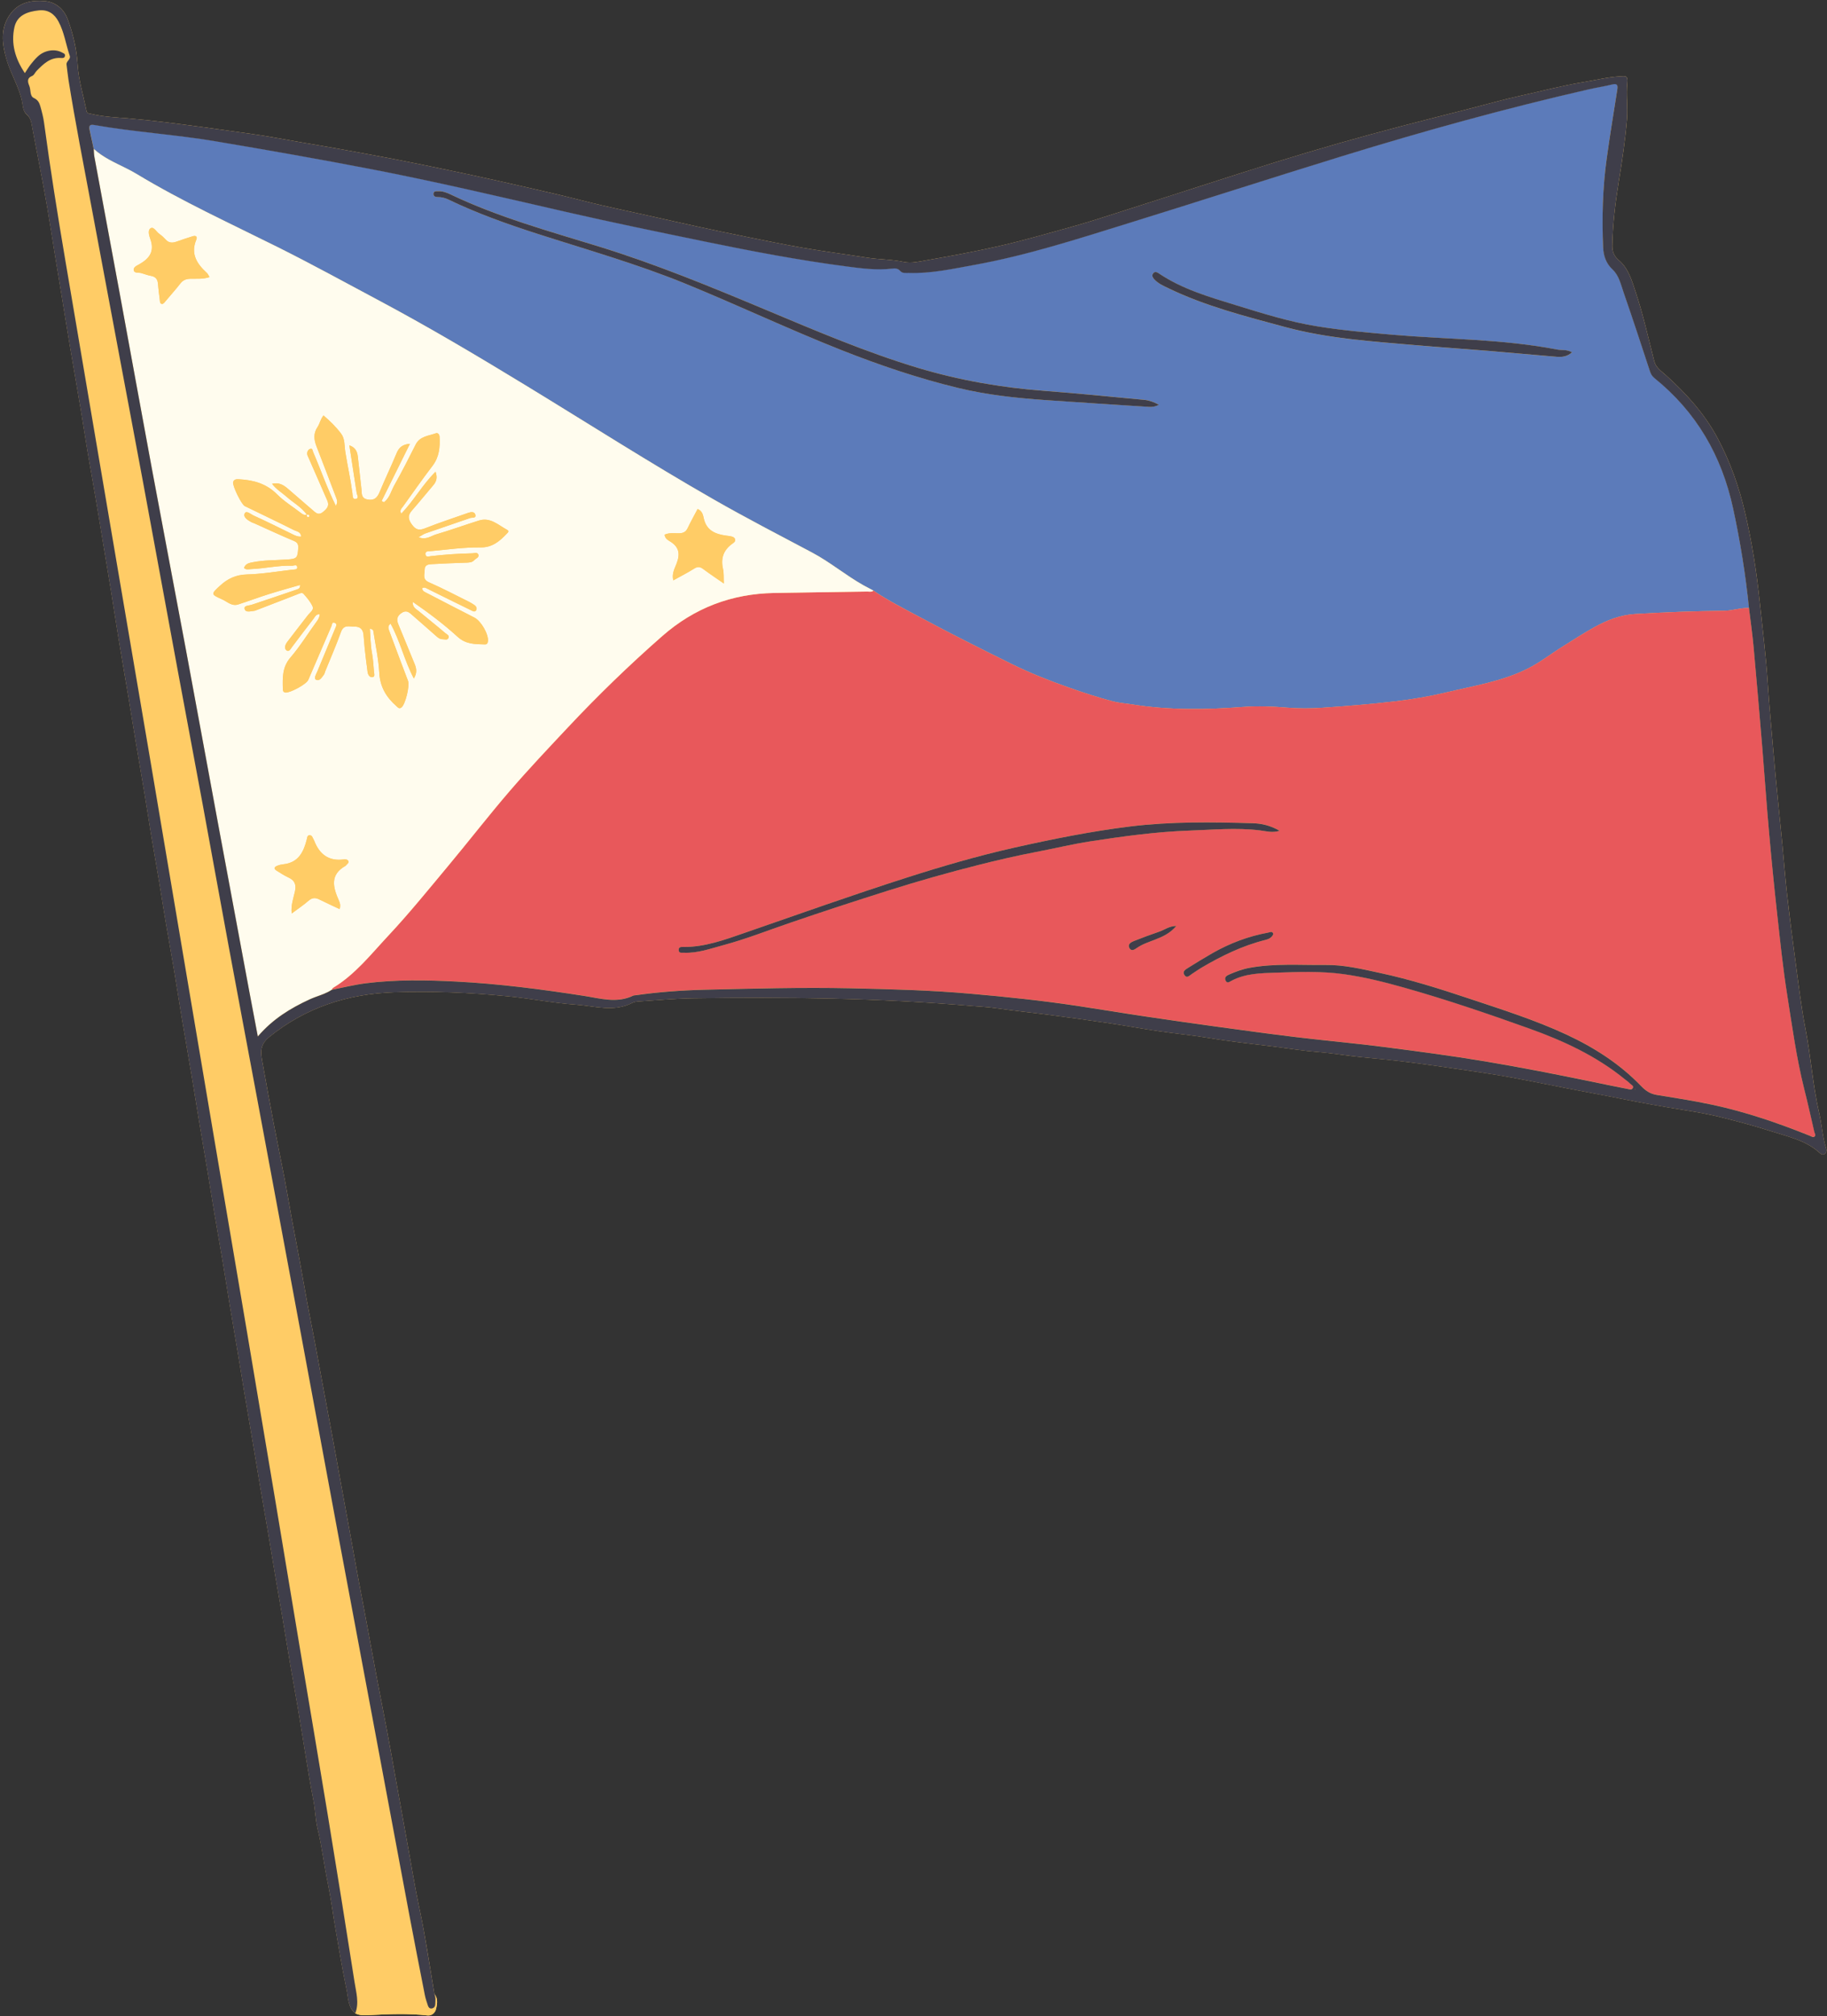
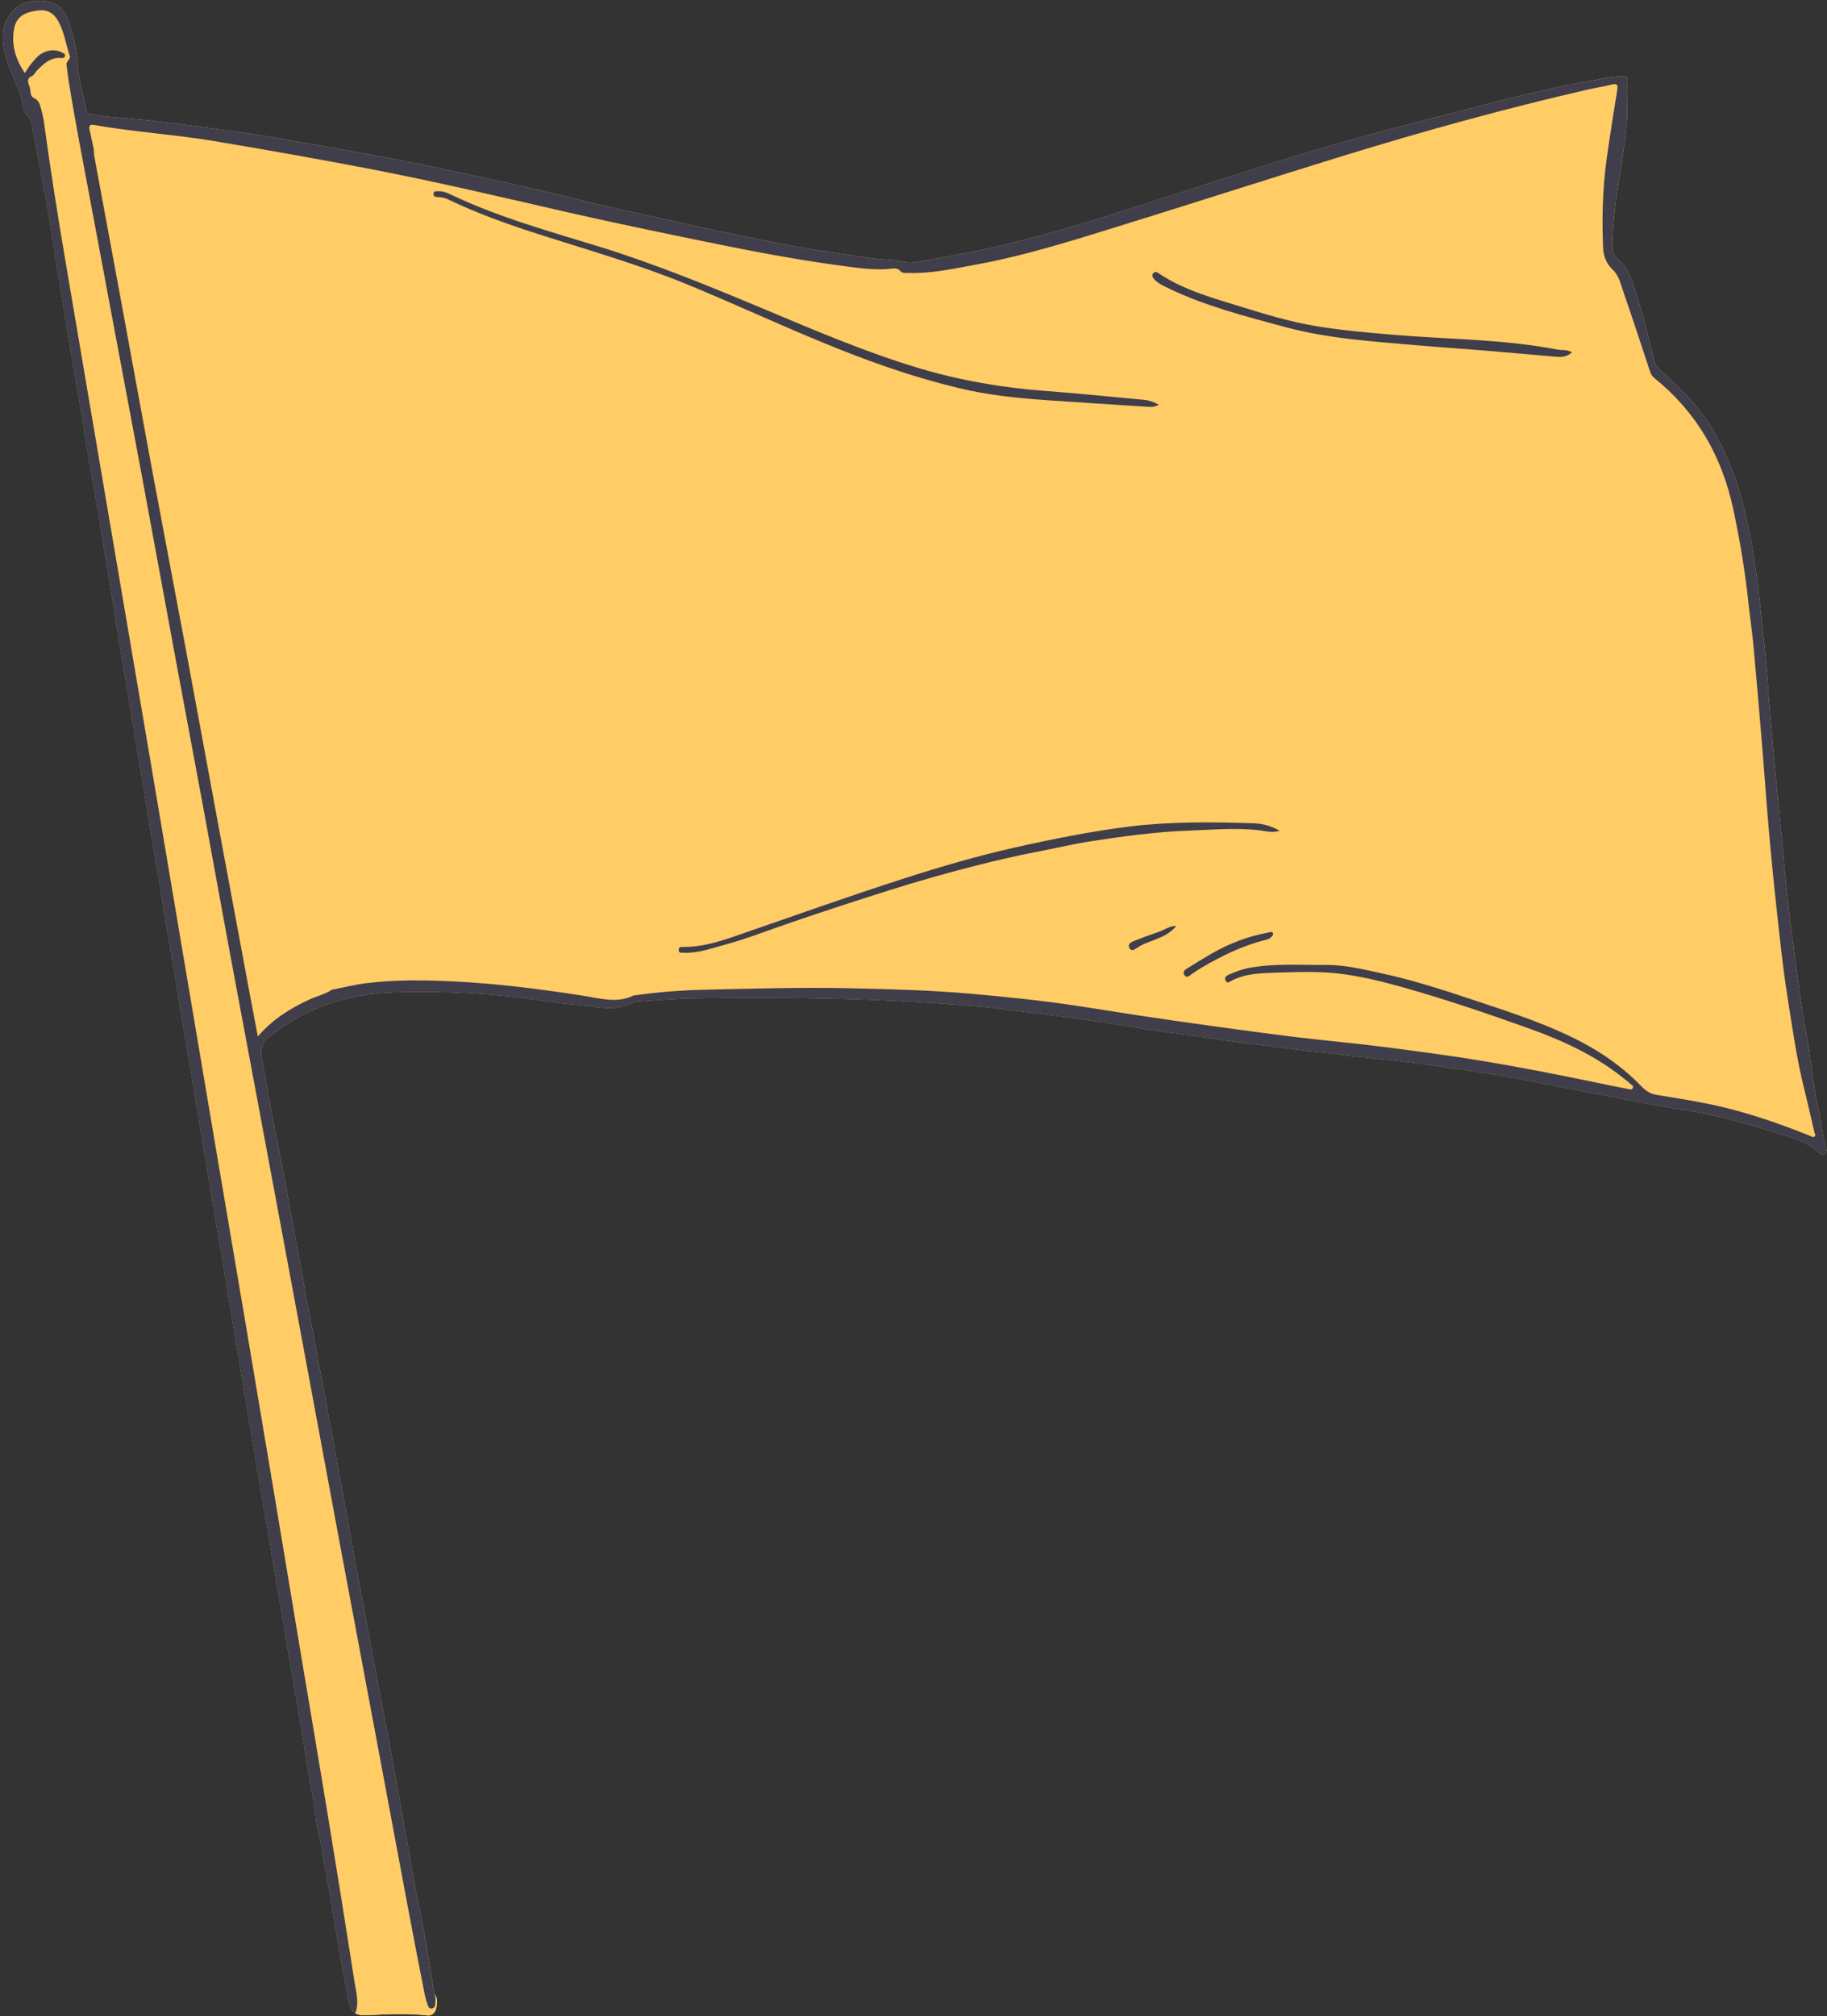
<svg xmlns="http://www.w3.org/2000/svg" height="497.8" preserveAspectRatio="xMidYMid meet" version="1.0" viewBox="-0.7 -0.2 451.4 497.8" width="451.4" zoomAndPan="magnify">
  <rect x="-0.7" y="-0.2" width="451.4" height="497.8" fill="#333333" stroke="none" />
  <g id="change1_1">
    <path d="M450.16,284.71c-0.5,0.38-0.91,0.09-1.31-0.27c-3.37-3.06-7.73-3.95-11.86-5.28 c-4.22-1.36-8.52-2.5-12.82-3.57c-2.88-0.71-5.81-1.21-8.74-1.68c-5.19-0.84-10.36-1.75-15.52-2.79c-4.36-0.89-8.74-1.67-13.11-2.52 c-4.67-0.91-9.33-1.88-14.02-2.73c-3.47-0.64-6.96-1.17-10.45-1.68c-5.08-0.75-10.15-1.49-15.24-2.14 c-3.8-0.49-7.62-0.84-11.44-1.21c-3.51-0.34-6.98-0.97-10.5-1.25c-3.74-0.29-7.46-0.9-11.18-1.37c-5.27-0.66-10.56-1.21-15.81-2.09 c-4.15-0.7-8.36-1.09-12.53-1.7c-4.1-0.6-8.18-1.36-12.29-1.97c-4.96-0.74-9.92-1.42-14.89-2.07c-4.42-0.58-8.85-1.03-13.26-1.67 c-1.9-0.27-3.82-0.35-5.72-0.52c-22.99-1.98-46.04-2.23-69.09-1.89c-4.47,0.07-8.93,0.5-13.39,0.78c-0.49,0.03-1.02,0.11-1.45,0.33 c-4.6,2.39-9.31,0.78-13.99,0.45c-5.62-0.4-11.15-1.51-16.76-2.06c-9.36-0.93-18.71-1.31-28.08-0.99 c-11.45,0.39-21.86,3.72-30.92,11.06c-2.46,2-2.04,4.06-1.62,6.4c0.9,5.05,1.83,10.1,2.79,15.14c0.87,4.55,1.82,9.08,2.69,13.63 c0.62,3.22,1.15,6.46,1.74,9.68c0.63,3.41,1.29,6.8,1.92,10.21c0.63,3.41,1.21,6.83,1.84,10.23c0.62,3.34,1.3,6.67,1.93,10.01 c0.61,3.22,1.19,6.45,1.79,9.67c0.87,4.68,1.75,9.36,2.62,14.04c0.62,3.35,1.22,6.7,1.83,10.05c0.85,4.63,1.7,9.25,2.54,13.88 c0.67,3.65,1.31,7.3,1.99,10.95c0.56,3.04,1.16,6.08,1.73,9.12c0.92,4.93,1.81,9.86,2.74,14.78c0.86,4.56,1.77,9.1,2.63,13.66 c0.63,3.35,1.22,6.7,1.82,10.05c0.62,3.41,1.24,6.82,1.85,10.23c0.64,3.53,1.27,7.06,1.91,10.59c0.52,2.92,1.01,5.84,1.57,8.75 c0.64,3.34,1.4,6.66,1.99,10c0.9,5.06,1.7,10.14,2.54,15.21c0.35,0.44,0.54,0.91,0.62,1.39c0.13,0.8-0.04,1.63-0.24,2.41 c-0.23,0.88-1.04,1.62-2.08,1.51c-4.72-0.52-9.45-0.35-14.17-0.09c-1.23,0.07-2.48,0.17-3.65-0.41c-1.87-1.52-1.74-3.85-2.17-5.87 c-1.08-5.08-1.91-10.22-2.8-15.34c-0.63-3.6-1.07-7.23-1.81-10.8c-0.93-4.46-1.45-8.98-2.52-13.42c-0.58-2.4-0.61-4.9-1.09-7.34 c-0.77-3.82-1.36-7.68-2-11.52c-0.61-3.66-1.18-7.33-1.8-10.99c-0.6-3.54-1.25-7.07-1.85-10.6c-0.64-3.72-1.23-7.45-1.86-11.17 c-0.64-3.78-1.31-7.56-1.95-11.34c-0.6-3.54-1.17-7.09-1.77-10.63c-0.63-3.72-1.29-7.43-1.92-11.15c-0.61-3.6-1.19-7.2-1.8-10.8 c-0.65-3.84-1.32-7.68-1.96-11.53c-0.6-3.6-1.18-7.21-1.78-10.82c-0.64-3.85-1.31-7.69-1.95-11.54c-0.61-3.67-1.17-7.34-1.79-11 c-0.63-3.78-1.31-7.56-1.95-11.34c-0.6-3.6-1.17-7.22-1.77-10.82c-0.65-3.91-1.33-7.81-1.98-11.72c-0.6-3.61-1.17-7.22-1.77-10.82 c-0.88-5.25-1.8-10.5-2.68-15.75c-0.62-3.73-1.19-7.46-1.81-11.19c-0.63-3.78-1.33-7.56-1.97-11.34c-0.6-3.54-1.15-7.09-1.74-10.64 c-0.64-3.79-1.31-7.56-1.94-11.35c-0.62-3.73-1.18-7.47-1.8-11.2c-0.65-3.91-1.34-7.81-1.99-11.71c-0.59-3.54-1.15-7.08-1.74-10.62 c-0.87-5.19-1.77-10.37-2.62-15.56c-0.64-3.91-1.23-7.83-1.86-11.74c-0.57-3.54-1.17-7.08-1.76-10.62c-0.66-3.97-1.3-7.94-1.98-11.9 c-0.64-3.78-1.33-7.56-1.97-11.34c-0.6-3.6-1.15-7.21-1.75-10.81c-0.88-5.25-1.8-10.49-2.69-15.73c-0.61-3.6-1.18-7.21-1.77-10.81 c-0.63-3.84-1.28-7.69-1.9-11.53c-0.62-3.79-1.19-7.59-1.84-11.38c-0.54-3.16-1.14-6.31-1.73-9.46c-0.67-3.52-1.38-7.03-2.02-10.56 c-0.21-1.16-0.36-2.23-1.37-3.1c-0.92-0.79-0.91-2.15-1.15-3.28c-0.75-3.6-2.78-6.73-3.79-10.21C-0.23,10.6-0.73,6.57,2.03,3.03 c2.1-2.7,5.22-3.25,8.38-2.96c2.73,0.25,4.74,2.07,5.63,4.52c1.3,3.58,2.2,7.26,2.44,11.17c0.24,3.85,1.43,7.64,2.2,11.46 c0.13,0.66,0.74,0.6,1.18,0.71c3.08,0.74,6.23,0.86,9.36,1.12c5.93,0.5,11.82,1.29,17.72,2.07c4.17,0.55,8.34,1.19,12.51,1.75 c3.98,0.54,7.94,1.33,11.9,2.01c3.23,0.56,6.47,1.09,9.7,1.68c4.81,0.87,9.62,1.75,14.42,2.68c4.19,0.81,8.36,1.67,12.53,2.55 c3.99,0.84,7.98,1.69,11.96,2.58c5.06,1.13,10.11,2.27,15.16,3.46c3.6,0.85,7.18,1.81,10.79,2.65c3.79,0.88,7.6,1.68,11.4,2.52 c4.05,0.9,8.09,1.82,12.13,2.7c3.92,0.85,7.85,1.69,11.79,2.48c4.85,0.98,9.7,1.99,14.57,2.83c5.24,0.9,10.52,1.59,15.78,2.42 c2.98,0.47,6.01,0.4,8.98,1.04c1.91,0.41,3.85-0.09,5.7-0.41c5.79-1.02,11.57-2.08,17.31-3.37c6.15-1.38,12.19-3.13,18.25-4.81 c5.1-1.41,10.13-3.11,15.18-4.71c5.87-1.86,11.73-3.77,17.6-5.65c5.93-1.9,11.85-3.82,17.79-5.66c5.24-1.62,10.5-3.19,15.77-4.7 c5.22-1.49,10.46-2.91,15.71-4.29c5.25-1.39,10.52-2.69,15.79-4.04c4.48-1.15,8.93-2.43,13.44-3.42c5.13-1.12,10.21-2.48,15.4-3.33 c3.05-0.5,6.06-1.27,9.17-1.43c1.09-0.06,1.92-0.33,1.7,1.64c-0.33,2.93,0.17,5.94-0.08,8.93c-0.44,5.18-1.2,10.31-2.04,15.43 c-0.85,5.21-1.48,10.45-1.59,15.74c-0.03,1.47,0.37,2.63,1.63,3.69c2.39,2.03,3.21,5.07,4.16,7.91c1.85,5.56,3.11,11.29,4.56,16.96 c0.43,1.7,1.78,2.49,2.96,3.57c4.99,4.51,9.48,9.45,12.69,15.45c3.12,5.85,5.3,12.01,6.81,18.47c1.71,7.31,2.86,14.7,3.63,22.16 c0.68,6.57,1.52,13.12,1.95,19.73c0.37,5.78,0.94,11.55,1.43,17.33c0.64,7.55,1.46,15.09,2.19,22.64c0.4,4.11,0.7,8.23,1.16,12.33 c0.65,5.72,1.37,11.42,2.15,17.12c0.72,5.34,1.35,10.7,2.38,15.98c1.37,6.99,1.83,14.12,3.44,21.07c0.65,2.83,0.77,5.76,1.69,8.54 C450.64,283.8,450.62,284.37,450.16,284.71z" fill="#FC6" />
  </g>
  <g id="change2_1">
-     <path d="M30.35,41.3c0.92,0.46,1.82,0.93,2.7,1.46c11.23,6.78,23.15,12.23,34.87,18.07 c8.49,4.24,16.82,8.81,25.2,13.28c12.22,6.51,24.12,13.58,35.94,20.78c15.48,9.42,30.74,19.19,46.48,28.19 c8.03,4.6,16.24,8.84,24.41,13.17c4.46,2.36,8.33,5.63,12.72,8.1c0.81,0.45,1.64,0.88,2.46,1.31c3.59,2.46,7.49,4.39,11.3,6.45 c7.49,4.03,15.11,7.85,22.74,11.61c4.56,2.25,9.28,4.12,14.09,5.81c3.61,1.27,7.23,2.47,10.93,3.44c1.54,0.4,3.16,0.51,4.74,0.76 c9.17,1.47,18.44,1.34,27.65,0.63c3.62-0.28,7.11-0.12,10.68,0.18c2.9,0.24,5.85,0.23,8.76,0.03c6.04-0.41,12.08-0.89,18.09-1.6 c4.2-0.49,8.41-1.21,12.52-2.19c6.78-1.62,13.74-2.7,20.08-5.85c3.09-1.54,5.79-3.68,8.71-5.5c2.61-1.63,5.2-3.32,7.88-4.8 c3.06-1.69,6.32-2.98,10-3.21c7.37-0.46,14.73-0.71,22.11-0.81c1.98-0.03,3.98-0.77,6.03-0.67c-0.83-8.28-2.16-16.47-3.92-24.61 c-2.81-13.04-9.09-23.89-19.51-32.28c-0.54-0.43-0.84-1.02-1.07-1.7c-2.13-6.48-4.25-12.97-6.49-19.41 c-0.68-1.97-1.13-4.17-2.72-5.65c-1.65-1.54-2.26-3.47-2.34-5.5c-0.29-7.33-0.12-14.67,0.9-21.95c0.8-5.65,1.7-11.29,2.6-16.93 c0.19-1.16,0.01-1.64-1.31-1.3c-1.86,0.47-3.77,0.74-5.64,1.17c-20.55,4.7-40.85,10.31-60.99,16.51 c-17.58,5.41-35.08,11.07-52.65,16.51c-12.61,3.91-25.19,7.98-38.22,10.35c-5.37,0.97-10.72,2.17-16.23,1.99 c-0.74-0.02-1.57,0.15-2.11-0.48c-0.58-0.68-1.29-0.67-2.03-0.59c-3.81,0.45-7.6-0.06-11.33-0.55c-11.69-1.53-23.28-3.72-34.82-6.11 c-11.48-2.37-22.96-4.72-34.39-7.34c-16.14-3.7-32.25-7.5-48.51-10.63c-12.67-2.44-25.38-4.66-38.1-6.81 c-9.98-1.68-20.09-2.27-30.06-4.04c-1-0.18-1.24,0.27-1.07,1.12c0.33,1.62,0.69,3.24,1.04,4.85C24.77,38.69,27.6,39.92,30.35,41.3z M284.25,67.27c0.4-0.49,0.92-0.26,1.34,0.03c5.8,3.92,12.45,5.82,19.01,7.85c6.63,2.04,13.27,4.13,20.15,5.24 c6.19,1,12.43,1.55,18.67,2.08c13.53,1.16,27.18,1.05,40.59,3.65c1.14,0.22,2.37-0.07,3.69,0.68c-1.22,1.11-2.52,1.22-3.8,1.11 c-5.57-0.46-11.12-0.99-16.69-1.45c-6-0.5-12.01-0.89-18.01-1.41c-10.88-0.94-21.8-1.63-32.39-4.49c-9.81-2.65-19.69-5.15-28.9-9.61 c-1.22-0.59-2.47-1.16-3.43-2.19C284.04,68.29,283.83,67.79,284.25,67.27z M107.54,47.01c1.09-0.05,2.11,0.34,3.05,0.78 c11.74,5.61,24.25,9.05,36.62,12.86c14.12,4.35,27.74,9.97,41.35,15.67c12.35,5.17,24.68,10.44,37.54,14.31 c10.15,3.05,20.5,4.86,31.06,5.66c8.3,0.63,16.58,1.46,24.86,2.24c1.22,0.12,2.4,0.54,3.58,1.21c-0.83,0.46-1.6,0.57-2.39,0.52 c-8.55-0.55-17.1-1.08-25.65-1.68c-7.25-0.51-14.46-1.28-21.55-3c-9.85-2.38-19.4-5.62-28.82-9.34 c-12.97-5.13-25.58-11.1-38.49-16.38c-12.02-4.91-24.47-8.43-36.79-12.39c-7.43-2.4-14.78-5.01-21.83-8.41 c-0.88-0.42-1.73-0.61-2.68-0.61c-0.55,0-1.05-0.2-1.01-0.83C106.44,46.92,107.07,47.04,107.54,47.01z" fill="#5C7BBA" />
-   </g>
+     </g>
  <g id="change3_1">
-     <path d="M445.07,268.63c-1.91-7.59-2.96-15.34-4.18-23.06c-1.07-6.74-1.76-13.54-2.52-20.32 c-0.74-6.66-1.4-13.34-1.99-20.02c-0.61-6.8-1.06-13.62-1.63-20.43c-0.7-8.42-1.41-16.83-2.18-25.24c-0.29-3.21-0.76-6.41-1.14-9.62 c-2.05-0.1-4.05,0.64-6.03,0.67c-7.38,0.1-14.74,0.35-22.11,0.81c-3.69,0.23-6.94,1.52-10,3.21c-2.68,1.48-5.26,3.18-7.88,4.8 c-2.91,1.81-5.62,3.96-8.71,5.5c-6.34,3.15-13.3,4.23-20.08,5.85c-4.12,0.98-8.32,1.69-12.52,2.19c-6.01,0.71-12.05,1.18-18.09,1.6 c-2.91,0.2-5.85,0.21-8.76-0.03c-3.57-0.29-7.06-0.46-10.68-0.18c-9.21,0.71-18.47,0.84-27.65-0.63c-1.58-0.25-3.2-0.36-4.74-0.76 c-3.69-0.97-7.32-2.17-10.93-3.44c-4.81-1.69-9.53-3.56-14.09-5.81c-7.63-3.76-15.25-7.58-22.74-11.61 c-3.81-2.05-7.72-3.98-11.3-6.45c-0.5,0.38-1.08,0.21-1.62,0.22c-7.64,0.12-15.29,0.21-22.93,0.35 c-10.51,0.19-19.69,3.67-27.65,10.65c-8.11,7.11-15.86,14.6-23.22,22.45c-4.91,5.23-9.86,10.45-14.54,15.89 c-5.17,6.01-10.02,12.29-15.1,18.37c-4.88,5.85-9.68,11.78-14.88,17.33c-4.25,4.54-8.15,9.53-13.6,12.82 c-0.14,0.09-0.21,0.3-0.31,0.45c2.79-0.54,5.56-1.25,8.38-1.61c7.42-0.94,14.86-0.81,22.33-0.43c10.62,0.54,21.13,1.92,31.62,3.54 c4.07,0.63,8.1,1.89,12.15-0.06c0.16-0.08,0.37-0.06,0.55-0.09c5.66-0.81,11.37-1.23,17.07-1.37c11.99-0.29,23.99-0.62,35.99-0.36 c9.94,0.22,19.88,0.48,29.79,1.35c8.78,0.78,17.55,1.68,26.27,2.99c5.52,0.83,11.02,1.75,16.54,2.57 c5.89,0.88,11.78,1.72,17.68,2.53c6.7,0.92,13.4,1.84,20.12,2.65c7.27,0.88,14.57,1.51,21.83,2.45c8.18,1.06,16.36,2.13,24.51,3.49 c8.99,1.5,17.92,3.25,26.84,5.1c2.79,0.58,5.59,1.16,8.39,1.7c0.44,0.08,1.08,0.36,1.37-0.16c0.33-0.6-0.39-0.82-0.69-1.15 c-0.37-0.41-0.84-0.71-1.27-1.06c-7.03-5.74-15.14-9.49-23.59-12.51c-10.24-3.67-20.54-7.18-31.02-10.13 c-4.9-1.38-9.85-2.6-14.89-3.31c-5.56-0.78-11.17-0.54-16.76-0.36c-3.69,0.12-7.46,0.18-10.88,1.98c-0.53,0.28-1.12,0.84-1.52-0.09 c-0.34-0.79,0.35-1.19,0.86-1.42c1.64-0.71,3.3-1.35,5.09-1.67c6.24-1.14,12.52-0.64,18.78-0.71c4.57-0.05,8.98,1.02,13.41,1.97 c7.45,1.61,14.71,3.88,21.93,6.29c8.14,2.72,16.34,5.29,24.15,8.92c6.89,3.2,13.19,7.25,18.47,12.72c1.15,1.19,2.25,1.93,3.86,2.19 c4.59,0.75,9.19,1.46,13.73,2.43c8.3,1.78,16.31,4.53,24.17,7.69c0.35,0.14,0.69,0.44,1.03,0.2c0.49-0.33,0.12-0.8,0.03-1.19 C446.76,275.73,445.96,272.17,445.07,268.63z M284.53,231.88c-1.49,0.58-3.03,1.07-4.35,2c-0.68,0.48-1.4,0.88-1.87-0.02 c-0.45-0.88,0.38-1.39,1.05-1.66c2.11-0.85,4.25-1.63,6.4-2.38c1.29-0.45,2.43-1.38,4.17-1.39 C288.37,230.31,286.46,231.13,284.53,231.88z M311.96,231.89c-5.68,1.41-10.87,3.95-15.88,6.9c-0.79,0.47-1.53,1.01-2.31,1.51 c-0.59,0.37-1.23,1.22-1.86,0.24c-0.56-0.87,0.29-1.35,0.89-1.73c1.98-1.24,3.98-2.47,6.01-3.63c4.32-2.47,8.92-4.2,13.82-5.1 c0.5-0.09,1.08-0.47,1.25,0.39C313.52,231.39,312.68,231.71,311.96,231.89z M310.57,204.83c-5.83-0.71-11.67-0.14-17.49,0.06 c-8.14,0.29-16.2,1.4-24.24,2.63c-4.53,0.7-8.99,1.78-13.5,2.64c-4.8,0.92-9.57,2.02-14.31,3.22c-7.44,1.88-14.82,3.97-22.14,6.28 c-8.13,2.57-16.24,5.21-24.31,7.98c-5.5,1.88-10.91,4.02-16.53,5.53c-3.22,0.87-6.39,2.03-9.81,1.88c-0.51-0.02-1.24,0.18-1.25-0.69 c-0.01-0.84,0.68-0.74,1.22-0.74c5.25,0.03,10.12-1.76,14.94-3.43c13.3-4.6,26.56-9.33,39.96-13.62c8.82-2.83,17.73-5.43,26.78-7.47 c9.5-2.13,19.04-4.05,28.71-5.24c10.02-1.23,20.09-1.09,30.15-0.81c2.21,0.06,4.4,0.55,6.71,1.87 C313.57,205.52,312.07,205.02,310.57,204.83z M403.22,268.77l0.11,0.02l-0.08,0.1L403.22,268.77z" fill="#E8585B" />
-   </g>
+     </g>
  <g id="change4_1">
-     <path d="M81.57,243.73c5.46-3.29,9.35-8.28,13.6-12.82c5.2-5.55,10-11.48,14.88-17.33 c5.08-6.09,9.93-12.36,15.1-18.37c4.68-5.44,9.63-10.66,14.54-15.89c7.37-7.85,15.11-15.34,23.22-22.45 c7.96-6.98,17.15-10.46,27.65-10.65c7.64-0.14,15.29-0.22,22.93-0.35c0.54-0.01,1.12,0.17,1.62-0.22c-0.82-0.44-1.65-0.86-2.46-1.31 c-4.39-2.46-8.26-5.73-12.72-8.1c-8.17-4.33-16.38-8.57-24.41-13.17c-15.74-9-31-18.77-46.48-28.19 c-11.82-7.2-23.72-14.26-35.94-20.78c-8.38-4.47-16.71-9.04-25.2-13.28C56.2,54.99,44.27,49.54,33.05,42.76 c-0.87-0.53-1.78-1-2.7-1.46c-2.75-1.37-5.58-2.6-7.89-4.71c0,0,0,0,0,0c0.02,0.3,0.04,0.61,0.05,0.92c0.02,0.32,0.05,0.63,0.1,0.94 c2.08,11.25,4.19,22.5,6.26,33.75c2.66,14.43,5.27,28.86,7.95,43.28c2.78,14.96,5.65,29.9,8.44,44.86 c2.68,14.36,5.3,28.74,7.97,43.11c2.56,13.82,5.15,27.63,7.72,41.44c0.66,3.53,1.33,7.05,2.05,10.82c3.67-4.3,8.07-6.99,12.86-9.18 c0.45-0.2,0.9-0.38,1.37-0.56c1.38-0.52,2.8-0.96,4.04-1.8C81.36,244.03,81.43,243.82,81.57,243.73z M167.16,131.48 c0.98-0.03,1.61-0.36,2.04-1.27c0.76-1.6,1.64-3.15,2.46-4.72c1.16,0.46,1.34,1.49,1.52,2.31c0.67,3.01,2.86,3.89,5.5,4.26 c0.18,0.03,0.37,0.04,0.56,0.07c0.62,0.1,1.38,0.16,1.64,0.72c0.32,0.7-0.5,1.08-0.91,1.4c-2.04,1.6-2.6,3.59-2.03,6.08 c0.23,1,0.13,2.08,0.2,3.55c-1.9-1.32-3.53-2.39-5.08-3.56c-0.79-0.6-1.41-0.66-2.28-0.1c-1.61,1.02-3.32,1.88-5.12,2.88 c-0.43-1.56,0.33-2.91,0.78-4.08c0.98-2.49,0.63-4.22-1.7-5.6c-0.53-0.31-1.18-0.74-1.23-1.6 C164.68,131.28,165.94,131.51,167.16,131.48z M46.36,68.64c-1.07,0.02-1.85,0.32-2.53,1.2c-1.16,1.51-2.46,2.92-3.68,4.39 c-0.25,0.3-0.51,0.67-0.86,0.62c-0.55-0.08-0.46-0.68-0.52-1.06c-0.2-1.35-0.33-2.71-0.46-4.07c-0.11-1.09-0.71-1.63-1.78-1.81 c-0.79-0.14-1.54-0.45-2.32-0.67c-0.64-0.18-1.64,0.07-1.85-0.61c-0.25-0.83,0.78-1.24,1.32-1.55c2.51-1.42,3.86-3.17,2.76-6.24 c-0.29-0.8-0.74-2.25,0.13-2.71c0.73-0.39,1.38,0.97,2.13,1.47c0.56,0.37,1.07,0.86,1.52,1.36c0.79,0.86,1.68,0.88,2.7,0.51 c1.33-0.48,2.68-0.91,4.03-1.34c0.76-0.24,1.15,0.13,0.85,0.85c-1.49,3.52,0.17,6,2.62,8.25c0.25,0.23,0.39,0.6,0.63,1 C49.45,68.77,47.89,68.61,46.36,68.64z M62.53,150.51c-0.17,0.07-0.36,0.13-0.54,0.14c-0.83,0.07-2.03,0.49-2.26-0.53 c-0.18-0.83,1.05-0.75,1.72-0.97c3.75-1.25,7.49-2.51,11.22-3.79c0.37-0.13,0.85-0.29,0.77-1.12c-2.62,0.76-5.2,1.47-7.74,2.27 c-2.53,0.8-5.03,1.73-7.56,2.55c-1.57,0.51-2.68-0.69-3.94-1.25c-2.84-1.27-2.8-1.29-0.56-3.36c1.88-1.74,3.92-2.72,6.63-2.8 c3.77-0.1,7.52-0.74,11.27-1.18c0.44-0.05,1.24,0.04,1.21-0.56c-0.05-0.87-0.86-0.4-1.34-0.41c-3.37-0.12-6.67,0.69-10.02,0.82 c-0.58,0.02-1.22,0.26-1.8-0.26c0.35-1.06,1.21-1.24,2.14-1.42c2.82-0.56,5.69-0.48,8.54-0.68c2.41-0.17,2.55-0.41,2.71-2.78 c0.06-0.93-0.15-1.43-1.09-1.82c-3.25-1.36-6.44-2.85-9.65-4.29c-0.28-0.13-0.59-0.2-0.86-0.35c-0.88-0.49-2.09-1.24-1.61-2.15 c0.42-0.81,1.53,0.24,2.23,0.55c3.26,1.47,6.45,3.09,9.67,4.65c0.6,0.29,1.21,0.6,2.03,0.51c-0.04-1.19-1.12-1.26-1.76-1.58 c-4.03-2.03-8.11-3.95-12.16-5.93c-0.83-0.4-3.12-5.1-2.88-5.93c0.22-0.76,0.88-0.72,1.53-0.69c3.55,0.19,6.72,1.09,9.36,3.75 c1.73,1.74,3.89,3.04,5.84,4.56c0.12,0.09,0.23,0.18,0.35,0.25c0.34,0.21,0.69,0.31,1.13,0.16c-1.34-1.87-3.37-2.96-5.05-4.45 c-1.14-1.01-2.5-1.77-3.54-3.16c1.71-0.43,2.85,0.32,3.94,1.25c2.11,1.81,4.21,3.63,6.31,5.45c0.74,0.65,1.37,1.08,2.38,0.23 c0.97-0.81,1.58-1.51,1.01-2.8c-1.54-3.5-3.05-7.02-4.6-10.51c-0.18-0.4-0.4-0.76-0.36-1.22c0.04-0.48,0.32-0.88,0.71-1.02 c0.63-0.23,0.59,0.41,0.75,0.77c1.88,4.34,3.41,8.83,5.62,13.3c0.58-0.95,0.23-1.62-0.02-2.27c-1.58-4.15-3.16-8.31-4.77-12.45 c-0.63-1.63-0.79-3.18,0.26-4.74c0.57-0.85,0.72-1.94,1.48-2.86c1.62,1.38,3.12,2.85,4.36,4.51c0.96,1.27,0.79,2.99,1.02,4.46 c0.54,3.42,1.31,6.8,1.76,10.24c0.08,0.58-0.03,1.54,0.8,1.41c0.95-0.14,0.33-0.97,0.25-1.52c-0.59-3.84-1.18-7.68-1.8-11.72 c1.43,0.49,1.92,1.46,2.07,2.65c0.32,2.71,0.59,5.43,0.91,8.14c0.12,1.06-0.12,2.28,1.49,2.58c1.69,0.32,2.43-0.44,3.03-1.89 c1.32-3.2,2.84-6.32,4.16-9.52c0.58-1.41,1.46-2.21,3.3-2.34c-2.38,4.8-4.69,9.47-7,14.13c0.19,0.1,0.39,0.2,0.58,0.3 c1.41-1.03,1.78-2.79,2.58-4.22c1.85-3.28,3.56-6.64,5.25-10.01c1.05-2.09,3.17-2.13,4.97-2.79c0.53-0.19,0.91,0.25,0.94,0.86 c0.14,2.58-0.08,5.01-1.76,7.2c-2.52,3.28-4.87,6.68-7.29,10.03c-0.35,0.48-0.91,0.92-0.41,1.75c3.08-3.15,5.17-7.08,8.47-10.35 c0.52,1.49,0.2,2.44-0.58,3.35c-1.77,2.07-3.48,4.2-5.28,6.24c-1.07,1.21-0.91,2.18,0.01,3.44c0.94,1.3,1.76,1.53,3.27,0.93 c3.5-1.39,7.1-2.55,10.65-3.81c0.71-0.25,1.55-0.33,1.76,0.44c0.26,0.97-0.79,0.67-1.29,0.84c-3.67,1.27-7.36,2.51-11.03,3.79 c-0.51,0.18-0.97,0.53-1.69,0.94c1.8,0.78,3.05-0.32,4.34-0.7c3.56-1.04,7.04-2.32,10.58-3.42c2.81-0.88,4.75,1.13,6.93,2.29 c0.67,0.36,0.11,0.76-0.14,1.03c-1.73,1.84-3.59,3.35-6.35,3.32c-4.16-0.05-8.29,0.54-12.43,0.92c-0.52,0.05-1.31-0.07-1.25,0.74 c0.06,0.86,0.86,0.56,1.34,0.5c3.4-0.4,6.81-0.63,10.22-0.7c0.53-0.01,1.27-0.32,1.51,0.3c0.27,0.73-0.59,0.94-0.99,1.37 c-0.57,0.62-1.31,0.61-2.06,0.64c-2.8,0.1-5.59,0.19-8.38,0.36c-0.84,0.05-1.85,0.11-1.83,1.37c0.02,1.14-0.66,2.37,1.06,3.12 c3.38,1.48,6.66,3.21,9.97,4.85c0.44,0.22,0.84,0.49,1.25,0.76c0.48,0.31,0.7,0.85,0.44,1.29c-0.34,0.56-0.9,0.18-1.32-0.03 c-3.55-1.73-7.09-3.47-10.62-5.23c-0.45-0.23-0.85-0.52-1.39-0.18c0.03,0.77,0.67,0.94,1.2,1.22c3.9,2.02,7.79,4.04,11.7,6.03 c1.62,0.82,3.5,4.04,3.35,5.8c-0.05,0.53-0.26,0.85-0.78,0.83c-2.38-0.08-4.64,0.01-6.71-1.88c-3.4-3.1-7.09-5.88-11.11-8.65 c-0.07,1.42,0.89,1.8,1.53,2.34c2.18,1.82,4.41,3.58,6.57,5.42c0.33,0.28,1.01,0.54,0.76,1.13c-0.28,0.68-0.96,0.35-1.48,0.35 c-0.66-0.01-1.13-0.37-1.61-0.81c-1.98-1.78-4.01-3.5-6-5.26c-0.8-0.71-1.46-1.16-2.58-0.37c-1.12,0.79-1.19,1.65-0.75,2.72 c1.35,3.32,2.74,6.61,4.08,9.93c0.42,1.04,0.6,2.12-0.23,3.49c-2.37-4.49-3.39-9.29-5.76-13.56c-0.82,0.66-0.5,1.31-0.31,1.83 c1.52,4.12,3.07,8.22,4.63,12.32c0.46,1.21-0.64,5.76-1.6,6.54c-0.56,0.45-0.85,0.07-1.24-0.28c-2.51-2.2-4.07-4.76-4.26-8.27 c-0.19-3.45-0.95-6.86-1.47-10.29c-0.04-0.26-0.17-0.46-0.85-0.6c0.15,2,0.14,3.94,0.48,5.82c0.29,1.6,0.41,3.2,0.53,4.81 c0.04,0.5,0.35,1.31-0.46,1.36c-0.63,0.04-1.03-0.64-1.12-1.29c-0.27-1.97-0.5-3.94-0.72-5.91c-0.12-1.11-0.16-2.23-0.29-3.34 c-0.15-1.3-0.83-1.98-2.22-1.95c-1.3,0.02-2.65-0.59-3.34,1.31c-1.19,3.31-2.61,6.54-3.93,9.8c-0.09,0.23-0.11,0.51-0.26,0.7 c-0.51,0.68-1.09,1.74-1.97,1.3c-0.62-0.31,0.01-1.33,0.29-1.98c1.48-3.59,2.97-7.18,4.47-10.76c0.2-0.48,0.5-1.01-0.11-1.29 c-0.77-0.35-0.68,0.41-0.86,0.82c-1.9,4.43-3.8,8.85-5.72,13.27c-0.47,1.08-4.56,3.26-5.64,3.11c-0.61-0.09-0.63-0.52-0.64-0.95 c-0.06-2.72-0.16-5.32,1.87-7.68c2.37-2.75,4.29-5.89,6.44-8.83c0.41-0.56,0.76-1.09,0.8-1.87c-0.94-0.09-1.19,0.69-1.56,1.15 c-1.79,2.28-3.52,4.61-5.27,6.92c-0.36,0.48-0.76,1.33-1.38,0.84c-0.61-0.49-0.31-1.4,0.16-2.03c1.53-2.02,3.1-4.02,4.65-6.03 c0.15-0.2,0.31-0.39,0.46-0.59c0.5-0.68,1.56-1.31,1.19-2.16c-0.5-1.16-1.39-2.19-2.25-3.15c-0.37-0.41-1.02-0.07-1.56,0.15 C69.35,147.9,65.94,149.2,62.53,150.51z M75.54,222.21c-1.28,1.11-2.7,2.05-4.17,3.15c-0.23-2.04,0.43-3.74,0.81-5.46 c0.35-1.61-0.03-2.72-1.61-3.42c-1-0.44-1.91-1.09-2.86-1.65c-0.84-0.49-0.7-0.94,0.11-1.26c0.46-0.18,0.95-0.3,1.44-0.35 c3.79-0.38,5.09-3.08,5.87-6.27c0.1-0.42,0.09-0.92,0.71-0.9c0.44,0.01,0.61,0.35,0.77,0.71c0.1,0.22,0.24,0.43,0.33,0.66 c1.29,3.3,3.54,5.07,7.23,4.6c0.41-0.05,0.97-0.05,1.18,0.38c0.23,0.48-0.3,0.74-0.55,1.07c-0.04,0.05-0.08,0.11-0.13,0.13 c-3.97,2.22-3.07,5.36-1.63,8.6c0.26,0.58,0.44,1.15,0.18,2.08c-1.76-0.83-3.39-1.56-4.98-2.36 C77.24,221.42,76.45,221.42,75.54,222.21z M75.16,126.86c0.28,0.02,0.59,0.01,0.6,0.4c0,0.08-0.23,0.25-0.33,0.23 C75.06,127.42,75.06,127.16,75.16,126.86z M75.16,126.84c0,0.01,0,0.02-0.01,0.02c-0.01,0-0.01,0-0.02,0 C75.14,126.86,75.16,126.84,75.16,126.84z" fill="#FFFCEE" />
-   </g>
+     </g>
  <g id="change1_2">
    <path d="M106.63,492.16C106.63,492.16,106.63,492.16,106.63,492.16c0.35,0.45,0.54,0.92,0.62,1.39 c0.13,0.8-0.04,1.63-0.24,2.41c-0.23,0.88-1.04,1.62-2.08,1.51c-4.72-0.52-9.45-0.35-14.17-0.09c-1.23,0.07-2.48,0.17-3.65-0.41 c1-2.58,0.21-5.16-0.18-7.69c-2.14-13.73-4.35-27.45-6.6-41.16c-2.15-13.1-4.38-26.19-6.57-39.28c-2.15-12.85-4.27-25.7-6.42-38.55 c-2.31-13.82-4.63-27.65-6.97-41.47c-2.75-16.26-5.52-32.52-8.28-48.78c-2.49-14.67-4.96-29.35-7.44-44.03 c-2.74-16.21-5.46-32.42-8.21-48.62c-2.73-16.08-5.48-32.16-8.22-48.24c-2-11.74-3.99-23.48-5.99-35.22 c-2.24-13.2-4.49-26.4-6.73-39.61c-1.93-11.37-3.75-22.76-5.29-34.19c-0.18-1.35-0.53-2.68-0.9-3.98c-0.25-0.87-0.56-1.62-1.6-2.1 c-1.07-0.49-0.72-1.97-1.13-2.97c-0.39-0.97-0.7-1.93,0.71-2.5c0.46-0.19,0.7-0.85,1.09-1.25c1.67-1.69,3.35-3.38,6.03-3.17 c0.42,0.03,0.92,0.03,0.98-0.59c0.05-0.49-0.42-0.58-0.71-0.75c-1.79-1.01-4.36-0.6-6.03,0.98c-0.63,0.59-1.2,1.26-1.73,1.94 c-0.49,0.63-0.9,1.33-1.45,2.15c-2.37-3.51-3.5-7.29-2.56-11.4C3.59,3.47,6.19,2.66,8.9,2.36c2.23-0.24,3.82,0.82,4.85,2.75 c1.43,2.65,1.82,5.65,2.78,8.46c0.31,0.91-0.91,1.31-0.79,2.19c0.17,1.23,0.28,2.46,0.47,3.68c1.69,10.59,3.76,21.11,5.73,31.64 c2.32,12.37,4.63,24.74,6.95,37.11c1.92,10.24,3.86,20.47,5.76,30.71c2.83,15.29,5.63,30.59,8.46,45.89 c2.08,11.22,4.19,22.43,6.27,33.65c2.16,11.71,4.27,23.43,6.44,35.14c2.34,12.62,4.72,25.23,7.08,37.85 c2.97,15.9,5.93,31.81,8.89,47.72c3.74,20.12,7.45,40.24,11.2,60.36c2.82,15.12,5.67,30.23,8.5,45.34 c2.98,15.91,5.94,31.82,8.93,47.73c1.25,6.65,2.56,13.28,3.86,19.92c0.17,0.85,0.47,1.67,0.73,2.49c0.14,0.44,0.41,0.82,0.92,0.76 c0.55-0.07,0.88-0.46,0.91-1.02C106.88,493.86,107,492.99,106.63,492.16z M72.73,146.56c-3.39,1.35-6.8,2.64-10.2,3.95 c-0.17,0.07-0.36,0.13-0.54,0.14c-0.83,0.07-2.03,0.49-2.26-0.53c-0.18-0.83,1.05-0.75,1.72-0.97c3.75-1.25,7.49-2.51,11.22-3.79 c0.37-0.13,0.85-0.29,0.77-1.12c-2.62,0.76-5.2,1.47-7.74,2.27c-2.53,0.8-5.03,1.73-7.56,2.55c-1.57,0.51-2.68-0.69-3.94-1.25 c-2.84-1.27-2.8-1.29-0.56-3.36c1.88-1.74,3.92-2.72,6.63-2.8c3.77-0.1,7.52-0.74,11.27-1.18c0.44-0.05,1.24,0.04,1.21-0.56 c-0.05-0.87-0.86-0.4-1.34-0.41c-3.37-0.12-6.67,0.69-10.02,0.82c-0.58,0.02-1.22,0.26-1.8-0.26c0.35-1.06,1.21-1.24,2.14-1.42 c2.82-0.56,5.69-0.48,8.54-0.68c2.41-0.17,2.55-0.41,2.71-2.78c0.06-0.93-0.15-1.43-1.09-1.82c-3.25-1.36-6.44-2.85-9.65-4.29 c-0.28-0.13-0.59-0.2-0.86-0.35c-0.88-0.49-2.09-1.24-1.61-2.15c0.42-0.81,1.53,0.24,2.23,0.55c3.26,1.47,6.45,3.09,9.67,4.65 c0.6,0.29,1.21,0.6,2.03,0.51c-0.04-1.19-1.12-1.26-1.76-1.58c-4.03-2.03-8.11-3.95-12.16-5.93c-0.83-0.4-3.12-5.1-2.88-5.93 c0.22-0.76,0.88-0.72,1.53-0.69c3.55,0.19,6.72,1.09,9.36,3.75c1.73,1.74,3.89,3.04,5.84,4.56c0.12,0.09,0.23,0.18,0.35,0.25 c0.34,0.21,0.69,0.31,1.13,0.16l0,0c-1.34-1.87-3.37-2.96-5.05-4.45c-1.14-1.01-2.5-1.77-3.54-3.16c1.71-0.43,2.85,0.32,3.94,1.25 c2.11,1.81,4.21,3.63,6.31,5.45c0.74,0.65,1.37,1.08,2.38,0.23c0.97-0.81,1.58-1.51,1.01-2.8c-1.54-3.5-3.05-7.02-4.6-10.51 c-0.18-0.4-0.4-0.76-0.36-1.22c0.04-0.48,0.32-0.88,0.71-1.02c0.63-0.23,0.59,0.41,0.75,0.77c1.88,4.34,3.41,8.83,5.62,13.3 c0.58-0.95,0.23-1.62-0.02-2.27c-1.58-4.15-3.16-8.31-4.77-12.45c-0.63-1.63-0.79-3.18,0.26-4.74c0.57-0.85,0.72-1.94,1.48-2.86 c1.62,1.38,3.12,2.85,4.36,4.51c0.96,1.27,0.79,2.99,1.02,4.46c0.54,3.42,1.31,6.8,1.76,10.24c0.08,0.58-0.03,1.54,0.8,1.41 c0.95-0.14,0.33-0.97,0.25-1.52c-0.59-3.84-1.18-7.68-1.8-11.72c1.43,0.49,1.92,1.46,2.07,2.65c0.32,2.71,0.59,5.43,0.91,8.14 c0.12,1.06-0.12,2.28,1.49,2.58c1.69,0.32,2.43-0.44,3.03-1.89c1.32-3.2,2.84-6.32,4.16-9.52c0.58-1.41,1.46-2.21,3.3-2.34 c-2.38,4.8-4.69,9.47-7,14.13c0.19,0.1,0.39,0.2,0.58,0.3c1.41-1.03,1.78-2.79,2.58-4.22c1.85-3.28,3.56-6.64,5.25-10.01 c1.05-2.09,3.17-2.13,4.97-2.79c0.53-0.19,0.91,0.25,0.94,0.86c0.14,2.58-0.08,5.01-1.76,7.2c-2.52,3.28-4.87,6.68-7.29,10.03 c-0.35,0.48-0.91,0.92-0.41,1.75c3.08-3.15,5.17-7.08,8.47-10.35c0.52,1.49,0.2,2.44-0.58,3.35c-1.77,2.07-3.48,4.2-5.28,6.24 c-1.07,1.21-0.91,2.18,0.01,3.44c0.94,1.3,1.76,1.53,3.27,0.93c3.5-1.39,7.1-2.55,10.65-3.81c0.71-0.25,1.55-0.33,1.76,0.44 c0.26,0.97-0.79,0.67-1.29,0.84c-3.67,1.27-7.36,2.51-11.03,3.79c-0.51,0.18-0.97,0.53-1.69,0.94c1.8,0.78,3.05-0.32,4.34-0.7 c3.56-1.04,7.04-2.32,10.58-3.42c2.81-0.88,4.75,1.13,6.93,2.29c0.67,0.36,0.11,0.76-0.14,1.03c-1.73,1.84-3.59,3.35-6.35,3.32 c-4.16-0.05-8.29,0.54-12.43,0.92c-0.52,0.05-1.31-0.07-1.25,0.74c0.06,0.86,0.86,0.56,1.34,0.5c3.4-0.4,6.81-0.63,10.22-0.7 c0.53-0.01,1.27-0.32,1.51,0.3c0.27,0.73-0.59,0.94-0.99,1.37c-0.57,0.62-1.31,0.61-2.06,0.64c-2.8,0.1-5.59,0.19-8.38,0.36 c-0.84,0.05-1.85,0.11-1.83,1.37c0.02,1.14-0.66,2.37,1.06,3.12c3.38,1.48,6.66,3.21,9.97,4.85c0.44,0.22,0.84,0.49,1.25,0.76 c0.48,0.31,0.7,0.85,0.44,1.29c-0.34,0.56-0.9,0.18-1.32-0.03c-3.55-1.73-7.09-3.47-10.62-5.23c-0.45-0.23-0.85-0.52-1.39-0.18 c0.03,0.77,0.67,0.94,1.2,1.22c3.9,2.02,7.79,4.04,11.7,6.03c1.62,0.82,3.5,4.04,3.35,5.8c-0.05,0.53-0.26,0.85-0.78,0.83 c-2.38-0.08-4.64,0.01-6.71-1.88c-3.4-3.1-7.09-5.88-11.11-8.65c-0.07,1.42,0.89,1.8,1.53,2.34c2.18,1.82,4.41,3.58,6.57,5.42 c0.33,0.28,1.01,0.54,0.76,1.13c-0.28,0.68-0.96,0.35-1.48,0.35c-0.66-0.01-1.13-0.37-1.61-0.81c-1.98-1.78-4.01-3.5-6-5.26 c-0.8-0.71-1.46-1.16-2.58-0.37c-1.12,0.79-1.19,1.65-0.75,2.72c1.35,3.32,2.74,6.61,4.08,9.93c0.42,1.04,0.6,2.12-0.23,3.49 c-2.37-4.49-3.39-9.29-5.76-13.56c-0.82,0.66-0.5,1.31-0.31,1.83c1.52,4.12,3.07,8.22,4.63,12.32c0.46,1.21-0.64,5.76-1.6,6.54 c-0.56,0.45-0.85,0.07-1.24-0.28c-2.51-2.2-4.07-4.76-4.26-8.27c-0.19-3.45-0.95-6.86-1.47-10.29c-0.04-0.26-0.17-0.46-0.85-0.6 c0.15,2,0.14,3.94,0.48,5.82c0.29,1.6,0.41,3.2,0.53,4.81c0.04,0.5,0.35,1.31-0.46,1.36c-0.63,0.04-1.03-0.64-1.12-1.29 c-0.27-1.97-0.5-3.94-0.72-5.91c-0.12-1.11-0.16-2.23-0.29-3.34c-0.15-1.3-0.83-1.98-2.22-1.95c-1.3,0.02-2.65-0.59-3.34,1.31 c-1.19,3.31-2.61,6.54-3.93,9.8c-0.09,0.23-0.11,0.51-0.26,0.7c-0.51,0.68-1.09,1.74-1.97,1.3c-0.62-0.31,0.01-1.33,0.29-1.98 c1.48-3.59,2.97-7.18,4.47-10.76c0.2-0.48,0.5-1.01-0.11-1.29c-0.77-0.35-0.68,0.41-0.86,0.82c-1.9,4.43-3.8,8.85-5.72,13.27 c-0.47,1.08-4.56,3.26-5.64,3.11c-0.61-0.09-0.63-0.52-0.64-0.95c-0.06-2.72-0.16-5.32,1.87-7.68c2.37-2.75,4.29-5.89,6.44-8.83 c0.41-0.56,0.76-1.09,0.8-1.87c-0.94-0.09-1.19,0.69-1.56,1.15c-1.79,2.28-3.52,4.61-5.27,6.92c-0.36,0.48-0.76,1.33-1.38,0.84 c-0.61-0.49-0.31-1.4,0.16-2.03c1.53-2.02,3.1-4.02,4.65-6.03c0.15-0.2,0.31-0.39,0.46-0.59c0.5-0.68,1.56-1.31,1.19-2.16 c-0.5-1.16-1.39-2.19-2.25-3.15C73.92,146,73.28,146.34,72.73,146.56z M75.16,126.86c-0.1,0.29-0.1,0.56,0.27,0.63 c0.1,0.02,0.33-0.15,0.33-0.23C75.75,126.87,75.43,126.89,75.16,126.86c0-0.01,0-0.02,0.01-0.02c0,0-0.03,0.02-0.03,0.02 C75.14,126.86,75.15,126.86,75.16,126.86z M83.04,222.2c-1.44-3.24-2.34-6.38,1.63-8.6c0.05-0.03,0.09-0.08,0.13-0.13 c0.25-0.33,0.78-0.59,0.55-1.07c-0.21-0.43-0.76-0.43-1.18-0.38c-3.7,0.47-5.95-1.29-7.23-4.6c-0.09-0.23-0.23-0.44-0.33-0.66 c-0.15-0.35-0.32-0.69-0.77-0.71c-0.62-0.02-0.61,0.48-0.71,0.9c-0.78,3.19-2.08,5.89-5.87,6.27c-0.49,0.05-0.99,0.17-1.44,0.35 c-0.81,0.32-0.95,0.76-0.11,1.26c0.95,0.56,1.86,1.21,2.86,1.65c1.58,0.7,1.96,1.81,1.61,3.42c-0.38,1.73-1.04,3.42-0.81,5.46 c1.47-1.1,2.9-2.04,4.17-3.15c0.91-0.79,1.7-0.79,2.69-0.29c1.59,0.8,3.22,1.53,4.98,2.36C83.48,223.35,83.29,222.78,83.04,222.2z M47.81,58.97c0.3-0.71-0.09-1.08-0.85-0.85c-1.35,0.42-2.7,0.86-4.03,1.34c-1.02,0.37-1.91,0.36-2.7-0.51 c-0.46-0.5-0.96-0.99-1.52-1.36c-0.75-0.5-1.4-1.86-2.13-1.47c-0.87,0.46-0.41,1.92-0.13,2.71c1.11,3.07-0.24,4.82-2.76,6.24 c-0.55,0.31-1.58,0.72-1.32,1.55c0.21,0.68,1.21,0.42,1.85,0.61c0.77,0.22,1.53,0.53,2.32,0.67c1.07,0.19,1.67,0.72,1.78,1.81 c0.13,1.36,0.26,2.72,0.46,4.07c0.06,0.38-0.03,0.98,0.52,1.06c0.35,0.05,0.61-0.32,0.86-0.62c1.21-1.47,2.51-2.88,3.68-4.39 c0.68-0.88,1.45-1.18,2.53-1.2c1.53-0.04,3.09,0.13,4.7-0.42c-0.25-0.4-0.38-0.76-0.63-1C47.97,64.97,46.32,62.49,47.81,58.97z M164.74,133.42c2.34,1.37,2.68,3.11,1.7,5.6c-0.46,1.17-1.22,2.52-0.78,4.08c1.8-1,3.51-1.86,5.12-2.88 c0.88-0.56,1.49-0.49,2.28,0.1c1.55,1.16,3.18,2.23,5.08,3.56c-0.07-1.46,0.03-2.54-0.2-3.55c-0.57-2.48-0.01-4.48,2.03-6.08 c0.41-0.32,1.23-0.7,0.91-1.4c-0.26-0.56-1.02-0.63-1.64-0.72c-0.18-0.03-0.37-0.04-0.56-0.07c-2.64-0.37-4.83-1.25-5.5-4.26 c-0.18-0.81-0.36-1.84-1.52-2.31c-0.83,1.57-1.7,3.12-2.46,4.72c-0.44,0.92-1.06,1.24-2.04,1.27c-1.22,0.03-2.47-0.2-3.64,0.34 C163.56,132.67,164.21,133.11,164.74,133.42z" fill="#FC6" />
  </g>
  <g id="change5_1">
    <path d="M448.8,274.8c-1.61-6.95-2.08-14.08-3.44-21.07c-1.03-5.28-1.66-10.64-2.38-15.98 c-0.77-5.7-1.5-11.41-2.15-17.12c-0.47-4.1-0.76-8.22-1.16-12.33c-0.73-7.55-1.55-15.08-2.19-22.64 c-0.49-5.78-1.06-11.55-1.43-17.33c-0.43-6.61-1.27-13.15-1.95-19.73c-0.77-7.46-1.92-14.85-3.63-22.16 c-1.51-6.46-3.69-12.62-6.81-18.47c-3.2-6-7.7-10.94-12.69-15.45c-1.19-1.07-2.53-1.87-2.96-3.57c-1.45-5.67-2.71-11.4-4.56-16.96 c-0.95-2.84-1.77-5.88-4.16-7.91c-1.26-1.07-1.66-2.22-1.63-3.69c0.11-5.29,0.74-10.53,1.59-15.74c0.84-5.13,1.6-10.25,2.04-15.43 c0.25-2.99-0.25-6,0.08-8.93c0.22-1.97-0.61-1.69-1.7-1.64c-3.1,0.16-6.11,0.93-9.17,1.43c-5.19,0.85-10.27,2.2-15.4,3.33 c-4.51,0.99-8.96,2.27-13.44,3.42c-5.26,1.35-10.53,2.65-15.79,4.04c-5.25,1.38-10.49,2.8-15.71,4.29 c-5.27,1.51-10.53,3.08-15.77,4.7c-5.95,1.84-11.87,3.77-17.79,5.66c-5.87,1.88-11.73,3.78-17.6,5.65 c-5.05,1.6-10.07,3.3-15.18,4.71c-6.06,1.68-12.1,3.43-18.25,4.81c-5.74,1.29-11.52,2.35-17.31,3.37c-1.86,0.33-3.8,0.82-5.7,0.41 c-2.97-0.64-6-0.57-8.98-1.04c-5.26-0.83-10.54-1.52-15.78-2.42c-4.88-0.84-9.72-1.85-14.57-2.83c-3.94-0.79-7.86-1.63-11.79-2.48 c-4.05-0.88-8.09-1.8-12.13-2.7c-3.8-0.84-7.61-1.64-11.4-2.52c-3.61-0.84-7.18-1.81-10.79-2.65c-5.05-1.19-10.1-2.33-15.16-3.46 c-3.98-0.89-7.97-1.74-11.96-2.58c-4.17-0.87-8.35-1.74-12.53-2.55c-4.8-0.93-9.61-1.81-14.42-2.68c-3.23-0.59-6.47-1.12-9.7-1.68 c-3.97-0.68-7.92-1.47-11.9-2.01c-4.17-0.57-8.33-1.2-12.51-1.75c-5.9-0.78-11.79-1.57-17.72-2.07c-3.13-0.26-6.29-0.39-9.36-1.12 c-0.45-0.11-1.05-0.05-1.18-0.71c-0.77-3.82-1.96-7.61-2.2-11.46c-0.25-3.91-1.14-7.59-2.44-11.17c-0.89-2.44-2.9-4.26-5.63-4.52 C7.24-0.22,4.13,0.33,2.03,3.03c-2.76,3.54-2.25,7.58-1.11,11.51c1.01,3.48,3.04,6.6,3.79,10.21c0.24,1.13,0.22,2.49,1.15,3.28 c1.01,0.87,1.16,1.94,1.37,3.1c0.64,3.52,1.36,7.04,2.02,10.56c0.6,3.15,1.19,6.3,1.73,9.46c0.64,3.79,1.22,7.59,1.84,11.38 c0.63,3.84,1.27,7.69,1.9,11.53c0.59,3.6,1.16,7.21,1.77,10.81c0.88,5.25,1.81,10.49,2.69,15.73c0.6,3.6,1.15,7.21,1.75,10.81 c0.64,3.78,1.33,7.56,1.97,11.34c0.67,3.96,1.32,7.93,1.98,11.9c0.59,3.54,1.18,7.08,1.76,10.62c0.63,3.91,1.22,7.83,1.86,11.74 c0.86,5.19,1.76,10.37,2.62,15.56c0.59,3.54,1.15,7.08,1.74,10.62c0.65,3.91,1.34,7.81,1.99,11.71c0.62,3.73,1.18,7.47,1.8,11.2 c0.63,3.79,1.31,7.56,1.94,11.35c0.59,3.54,1.14,7.09,1.74,10.64c0.64,3.78,1.33,7.56,1.97,11.34c0.62,3.72,1.19,7.46,1.81,11.19 c0.88,5.25,1.79,10.5,2.68,15.75c0.61,3.6,1.17,7.22,1.77,10.82c0.65,3.91,1.33,7.81,1.98,11.72c0.6,3.61,1.16,7.22,1.77,10.82 c0.63,3.78,1.32,7.56,1.95,11.34c0.61,3.66,1.18,7.34,1.79,11c0.64,3.85,1.3,7.69,1.95,11.54c0.6,3.6,1.18,7.21,1.78,10.82 c0.64,3.84,1.32,7.68,1.96,11.53c0.61,3.6,1.19,7.2,1.8,10.8c0.63,3.72,1.29,7.43,1.92,11.15c0.6,3.54,1.17,7.09,1.77,10.63 c0.64,3.78,1.31,7.56,1.95,11.34c0.63,3.72,1.23,7.45,1.86,11.17c0.6,3.54,1.25,7.07,1.85,10.6c0.62,3.66,1.19,7.33,1.8,10.99 c0.64,3.85,1.24,7.7,2,11.52c0.49,2.44,0.52,4.95,1.09,7.34c1.07,4.43,1.59,8.96,2.52,13.42c0.75,3.57,1.19,7.21,1.81,10.8 c0.89,5.12,1.73,10.26,2.8,15.34c0.43,2.02,0.3,4.34,2.17,5.87c1-2.58,0.21-5.16-0.18-7.69c-2.14-13.73-4.35-27.45-6.6-41.16 c-2.15-13.1-4.38-26.19-6.57-39.28c-2.15-12.85-4.27-25.7-6.42-38.55c-2.31-13.82-4.63-27.65-6.97-41.47 c-2.75-16.26-5.52-32.52-8.28-48.78c-2.49-14.67-4.96-29.35-7.44-44.03c-2.74-16.21-5.46-32.42-8.21-48.62 c-2.73-16.08-5.48-32.16-8.22-48.24c-2-11.74-3.99-23.48-5.99-35.22c-2.24-13.2-4.49-26.4-6.73-39.61 c-1.93-11.37-3.75-22.76-5.29-34.19c-0.18-1.35-0.53-2.68-0.9-3.98c-0.25-0.87-0.56-1.62-1.6-2.1c-1.07-0.49-0.72-1.97-1.13-2.97 c-0.39-0.97-0.7-1.93,0.71-2.5c0.46-0.19,0.7-0.85,1.09-1.25c1.67-1.69,3.35-3.38,6.03-3.17c0.42,0.03,0.92,0.03,0.98-0.59 c0.05-0.49-0.42-0.58-0.71-0.75c-1.79-1.01-4.36-0.6-6.03,0.98c-0.63,0.59-1.2,1.26-1.73,1.94c-0.49,0.63-0.9,1.33-1.45,2.15 c-2.37-3.51-3.5-7.29-2.56-11.4C3.59,3.47,6.19,2.66,8.9,2.36c2.23-0.24,3.82,0.82,4.85,2.75c1.43,2.65,1.82,5.65,2.78,8.46 c0.31,0.91-0.91,1.31-0.79,2.19c0.17,1.23,0.28,2.46,0.47,3.68c1.69,10.59,3.76,21.11,5.73,31.64c2.32,12.37,4.63,24.74,6.95,37.11 c1.92,10.24,3.86,20.47,5.76,30.71c2.83,15.29,5.63,30.59,8.46,45.89c2.08,11.22,4.19,22.43,6.27,33.65 c2.16,11.71,4.27,23.43,6.44,35.14c2.34,12.62,4.72,25.23,7.08,37.85c2.97,15.9,5.93,31.81,8.89,47.72 c3.74,20.12,7.45,40.24,11.2,60.36c2.82,15.12,5.67,30.23,8.5,45.34c2.98,15.91,5.94,31.82,8.93,47.73 c1.25,6.65,2.56,13.28,3.86,19.92c0.17,0.85,0.47,1.67,0.73,2.49c0.14,0.44,0.41,0.82,0.92,0.76c0.55-0.07,0.88-0.46,0.91-1.02 c0.04-0.87,0.16-1.74-0.21-2.57c-0.84-5.06-1.64-10.14-2.53-15.2c-0.59-3.35-1.35-6.66-1.99-10c-0.56-2.91-1.05-5.83-1.57-8.75 c-0.63-3.53-1.27-7.06-1.91-10.59c-0.62-3.41-1.23-6.82-1.85-10.23c-0.61-3.35-1.19-6.71-1.82-10.05c-0.86-4.56-1.77-9.1-2.63-13.66 c-0.93-4.92-1.82-9.85-2.74-14.78c-0.57-3.04-1.17-6.08-1.73-9.12c-0.68-3.65-1.32-7.3-1.99-10.95c-0.84-4.63-1.7-9.25-2.54-13.88 c-0.61-3.35-1.21-6.7-1.83-10.05c-0.87-4.68-1.75-9.36-2.62-14.04c-0.6-3.22-1.18-6.45-1.79-9.67c-0.63-3.34-1.31-6.67-1.93-10.01 c-0.63-3.41-1.21-6.82-1.84-10.23c-0.63-3.41-1.29-6.8-1.92-10.21c-0.59-3.22-1.13-6.46-1.74-9.68c-0.87-4.55-1.82-9.08-2.69-13.63 c-0.96-5.04-1.9-10.09-2.79-15.14c-0.42-2.34-0.84-4.4,1.62-6.4c9.06-7.34,19.47-10.68,30.92-11.06c9.37-0.32,18.73,0.07,28.08,0.99 c5.61,0.56,11.14,1.67,16.76,2.06c4.68,0.33,9.39,1.94,13.99-0.45c0.43-0.22,0.96-0.3,1.45-0.33c4.46-0.28,8.93-0.71,13.39-0.78 c23.06-0.34,46.1-0.09,69.09,1.89c1.9,0.16,3.82,0.24,5.72,0.52c4.41,0.63,8.84,1.09,13.26,1.67c4.97,0.65,9.93,1.33,14.89,2.07 c4.1,0.61,8.18,1.37,12.29,1.97c4.17,0.61,8.37,1,12.53,1.7c5.25,0.88,10.54,1.42,15.81,2.09c3.73,0.47,7.44,1.08,11.18,1.37 c3.52,0.28,6.99,0.9,10.5,1.25c3.82,0.37,7.64,0.73,11.44,1.21c5.09,0.65,10.17,1.39,15.24,2.14c3.49,0.52,6.98,1.05,10.45,1.68 c4.68,0.86,9.34,1.83,14.02,2.73c4.37,0.85,8.75,1.64,13.11,2.52c5.15,1.05,10.33,1.96,15.52,2.79c2.93,0.47,5.86,0.96,8.74,1.68 c4.31,1.07,8.6,2.21,12.82,3.57c4.13,1.33,8.49,2.22,11.86,5.28c0.4,0.36,0.8,0.65,1.31,0.27c0.46-0.34,0.48-0.91,0.33-1.37 C449.58,280.56,449.46,277.63,448.8,274.8z M403.26,268.89l-0.04-0.12l0.11,0.02L403.26,268.89z M447.56,280.48 c-0.34,0.23-0.69-0.06-1.03-0.2c-7.87-3.17-15.87-5.92-24.17-7.69c-4.54-0.97-9.14-1.69-13.73-2.43c-1.6-0.26-2.71-1-3.86-2.19 c-5.28-5.48-11.59-9.52-18.47-12.72c-7.81-3.63-16.01-6.2-24.15-8.92c-7.22-2.41-14.48-4.69-21.93-6.29 c-4.43-0.96-8.84-2.02-13.41-1.97c-6.27,0.07-12.55-0.43-18.78,0.71c-1.8,0.33-3.45,0.96-5.09,1.67c-0.52,0.23-1.21,0.63-0.86,1.42 c0.4,0.92,0.99,0.36,1.52,0.09c3.42-1.8,7.18-1.86,10.88-1.98c5.59-0.18,11.2-0.41,16.76,0.36c5.04,0.7,9.99,1.93,14.89,3.31 c10.48,2.95,20.78,6.46,31.02,10.13c8.45,3.02,16.56,6.78,23.59,12.51c0.43,0.35,0.91,0.66,1.27,1.06c0.3,0.33,1.03,0.55,0.69,1.15 c-0.29,0.52-0.93,0.24-1.37,0.16c-2.8-0.53-5.59-1.12-8.39-1.7c-8.92-1.84-17.86-3.6-26.84-5.1c-8.14-1.36-16.32-2.43-24.51-3.49 c-7.26-0.94-14.56-1.58-21.83-2.45c-6.72-0.81-13.42-1.73-20.12-2.65c-5.9-0.81-11.79-1.65-17.68-2.53 c-5.52-0.82-11.03-1.75-16.54-2.57c-8.72-1.31-17.48-2.22-26.27-2.99c-9.91-0.88-19.85-1.13-29.79-1.35 c-12-0.26-23.99,0.08-35.99,0.36c-5.7,0.14-11.41,0.56-17.07,1.37c-0.18,0.03-0.39,0.01-0.55,0.09c-4.04,1.95-8.08,0.69-12.15,0.06 c-10.49-1.63-21-3-31.62-3.54c-7.47-0.38-14.91-0.51-22.33,0.43c-2.82,0.36-5.59,1.06-8.38,1.61c-1.24,0.84-2.65,1.28-4.04,1.79 c-0.46,0.17-0.92,0.35-1.37,0.56c-4.78,2.19-9.18,4.88-12.86,9.18c-0.71-3.76-1.39-7.29-2.05-10.82 c-2.58-13.81-5.16-27.63-7.72-41.44c-2.67-14.37-5.29-28.74-7.97-43.11c-2.79-14.96-5.66-29.9-8.44-44.86 c-2.68-14.42-5.29-28.86-7.95-43.28c-2.07-11.25-4.18-22.5-6.26-33.75c-0.06-0.31-0.08-0.62-0.1-0.94 c-0.02-0.31-0.03-0.61-0.05-0.92c-0.35-1.62-0.71-3.23-1.04-4.85c-0.17-0.85,0.06-1.3,1.07-1.12c9.96,1.76,20.08,2.36,30.06,4.04 c12.72,2.14,25.43,4.37,38.1,6.81c16.26,3.13,32.37,6.93,48.51,10.63c11.42,2.62,22.91,4.97,34.39,7.34 c11.55,2.38,23.13,4.58,34.82,6.11c3.73,0.49,7.52,1,11.33,0.55c0.74-0.09,1.45-0.09,2.03,0.59c0.54,0.63,1.37,0.46,2.11,0.48 c5.51,0.18,10.86-1.02,16.23-1.99c13.03-2.36,25.61-6.44,38.22-10.35c17.57-5.44,35.07-11.1,52.65-16.51 c20.14-6.2,40.44-11.81,60.99-16.51c1.87-0.43,3.78-0.7,5.64-1.17c1.32-0.33,1.49,0.14,1.31,1.3c-0.9,5.64-1.81,11.28-2.6,16.93 c-1.02,7.28-1.2,14.62-0.9,21.95c0.08,2.03,0.69,3.97,2.34,5.5c1.59,1.48,2.03,3.68,2.72,5.65c2.24,6.45,4.36,12.93,6.49,19.41 c0.22,0.68,0.53,1.26,1.07,1.7c10.43,8.39,16.7,19.24,19.51,32.28c1.76,8.14,3.09,16.33,3.92,24.61c0.39,3.2,0.85,6.4,1.14,9.62 c0.77,8.41,1.48,16.83,2.18,25.24c0.56,6.81,1.02,13.62,1.63,20.43c0.59,6.68,1.25,13.35,1.99,20.02 c0.75,6.79,1.45,13.59,2.52,20.32c1.22,7.71,2.27,15.46,4.18,23.06c0.89,3.54,1.69,7.1,2.51,10.66 C447.67,279.68,448.04,280.15,447.56,280.48z M106.4,47.63c0.04-0.7,0.67-0.59,1.15-0.61c1.09-0.05,2.11,0.34,3.05,0.78 c11.74,5.61,24.25,9.05,36.62,12.86c14.12,4.35,27.74,9.97,41.35,15.67c12.35,5.17,24.68,10.44,37.54,14.31 c10.15,3.05,20.5,4.86,31.06,5.66c8.3,0.63,16.58,1.46,24.86,2.24c1.22,0.12,2.4,0.54,3.58,1.21c-0.83,0.46-1.6,0.57-2.39,0.52 c-8.55-0.55-17.1-1.08-25.65-1.68c-7.25-0.51-14.46-1.28-21.55-3c-9.85-2.38-19.4-5.62-28.82-9.34 c-12.97-5.13-25.58-11.1-38.49-16.38c-12.02-4.91-24.47-8.43-36.79-12.39c-7.43-2.4-14.78-5.01-21.83-8.41 c-0.88-0.42-1.73-0.61-2.68-0.61C106.86,48.46,106.36,48.26,106.4,47.63z M284.47,68.75c-0.43-0.47-0.64-0.97-0.22-1.49 c0.4-0.49,0.92-0.26,1.34,0.03c5.8,3.92,12.45,5.82,19.01,7.85c6.63,2.04,13.27,4.13,20.15,5.24c6.19,1,12.43,1.55,18.67,2.08 c13.53,1.16,27.18,1.05,40.59,3.65c1.14,0.22,2.37-0.07,3.69,0.68c-1.22,1.11-2.52,1.22-3.8,1.11c-5.57-0.46-11.12-0.99-16.69-1.45 c-6-0.5-12.01-0.89-18.01-1.41c-10.88-0.94-21.8-1.63-32.39-4.49c-9.81-2.65-19.69-5.15-28.9-9.61 C286.67,70.35,285.42,69.78,284.47,68.75z M308.76,203.07c2.21,0.06,4.4,0.55,6.71,1.87c-1.91,0.58-3.4,0.08-4.91-0.1 c-5.83-0.71-11.67-0.14-17.49,0.06c-8.14,0.29-16.2,1.4-24.24,2.63c-4.53,0.7-8.99,1.78-13.5,2.64c-4.8,0.92-9.57,2.02-14.31,3.22 c-7.44,1.88-14.82,3.97-22.14,6.28c-8.13,2.57-16.24,5.21-24.31,7.98c-5.5,1.88-10.91,4.02-16.53,5.53 c-3.22,0.87-6.39,2.03-9.81,1.88c-0.51-0.02-1.24,0.18-1.25-0.69c-0.01-0.84,0.68-0.74,1.22-0.74c5.25,0.03,10.12-1.76,14.94-3.43 c13.3-4.6,26.56-9.33,39.96-13.62c8.82-2.83,17.73-5.43,26.78-7.47c9.5-2.13,19.04-4.05,28.71-5.24 C288.63,202.64,298.7,202.78,308.76,203.07z M313.89,230.47c-0.37,0.92-1.21,1.24-1.92,1.42c-5.68,1.41-10.87,3.95-15.88,6.9 c-0.79,0.47-1.53,1.01-2.31,1.51c-0.59,0.37-1.23,1.22-1.86,0.24c-0.56-0.87,0.29-1.35,0.89-1.73c1.98-1.24,3.98-2.47,6.01-3.63 c4.32-2.47,8.92-4.2,13.82-5.1C313.13,229.99,313.72,229.61,313.89,230.47z M285.77,229.83c1.29-0.45,2.43-1.38,4.17-1.39 c-1.56,1.87-3.47,2.69-5.4,3.44c-1.49,0.58-3.03,1.07-4.35,2c-0.68,0.48-1.4,0.88-1.87-0.02c-0.45-0.88,0.38-1.39,1.05-1.66 C281.48,231.36,283.61,230.57,285.77,229.83z" fill="#3F3E4A" />
  </g>
</svg>